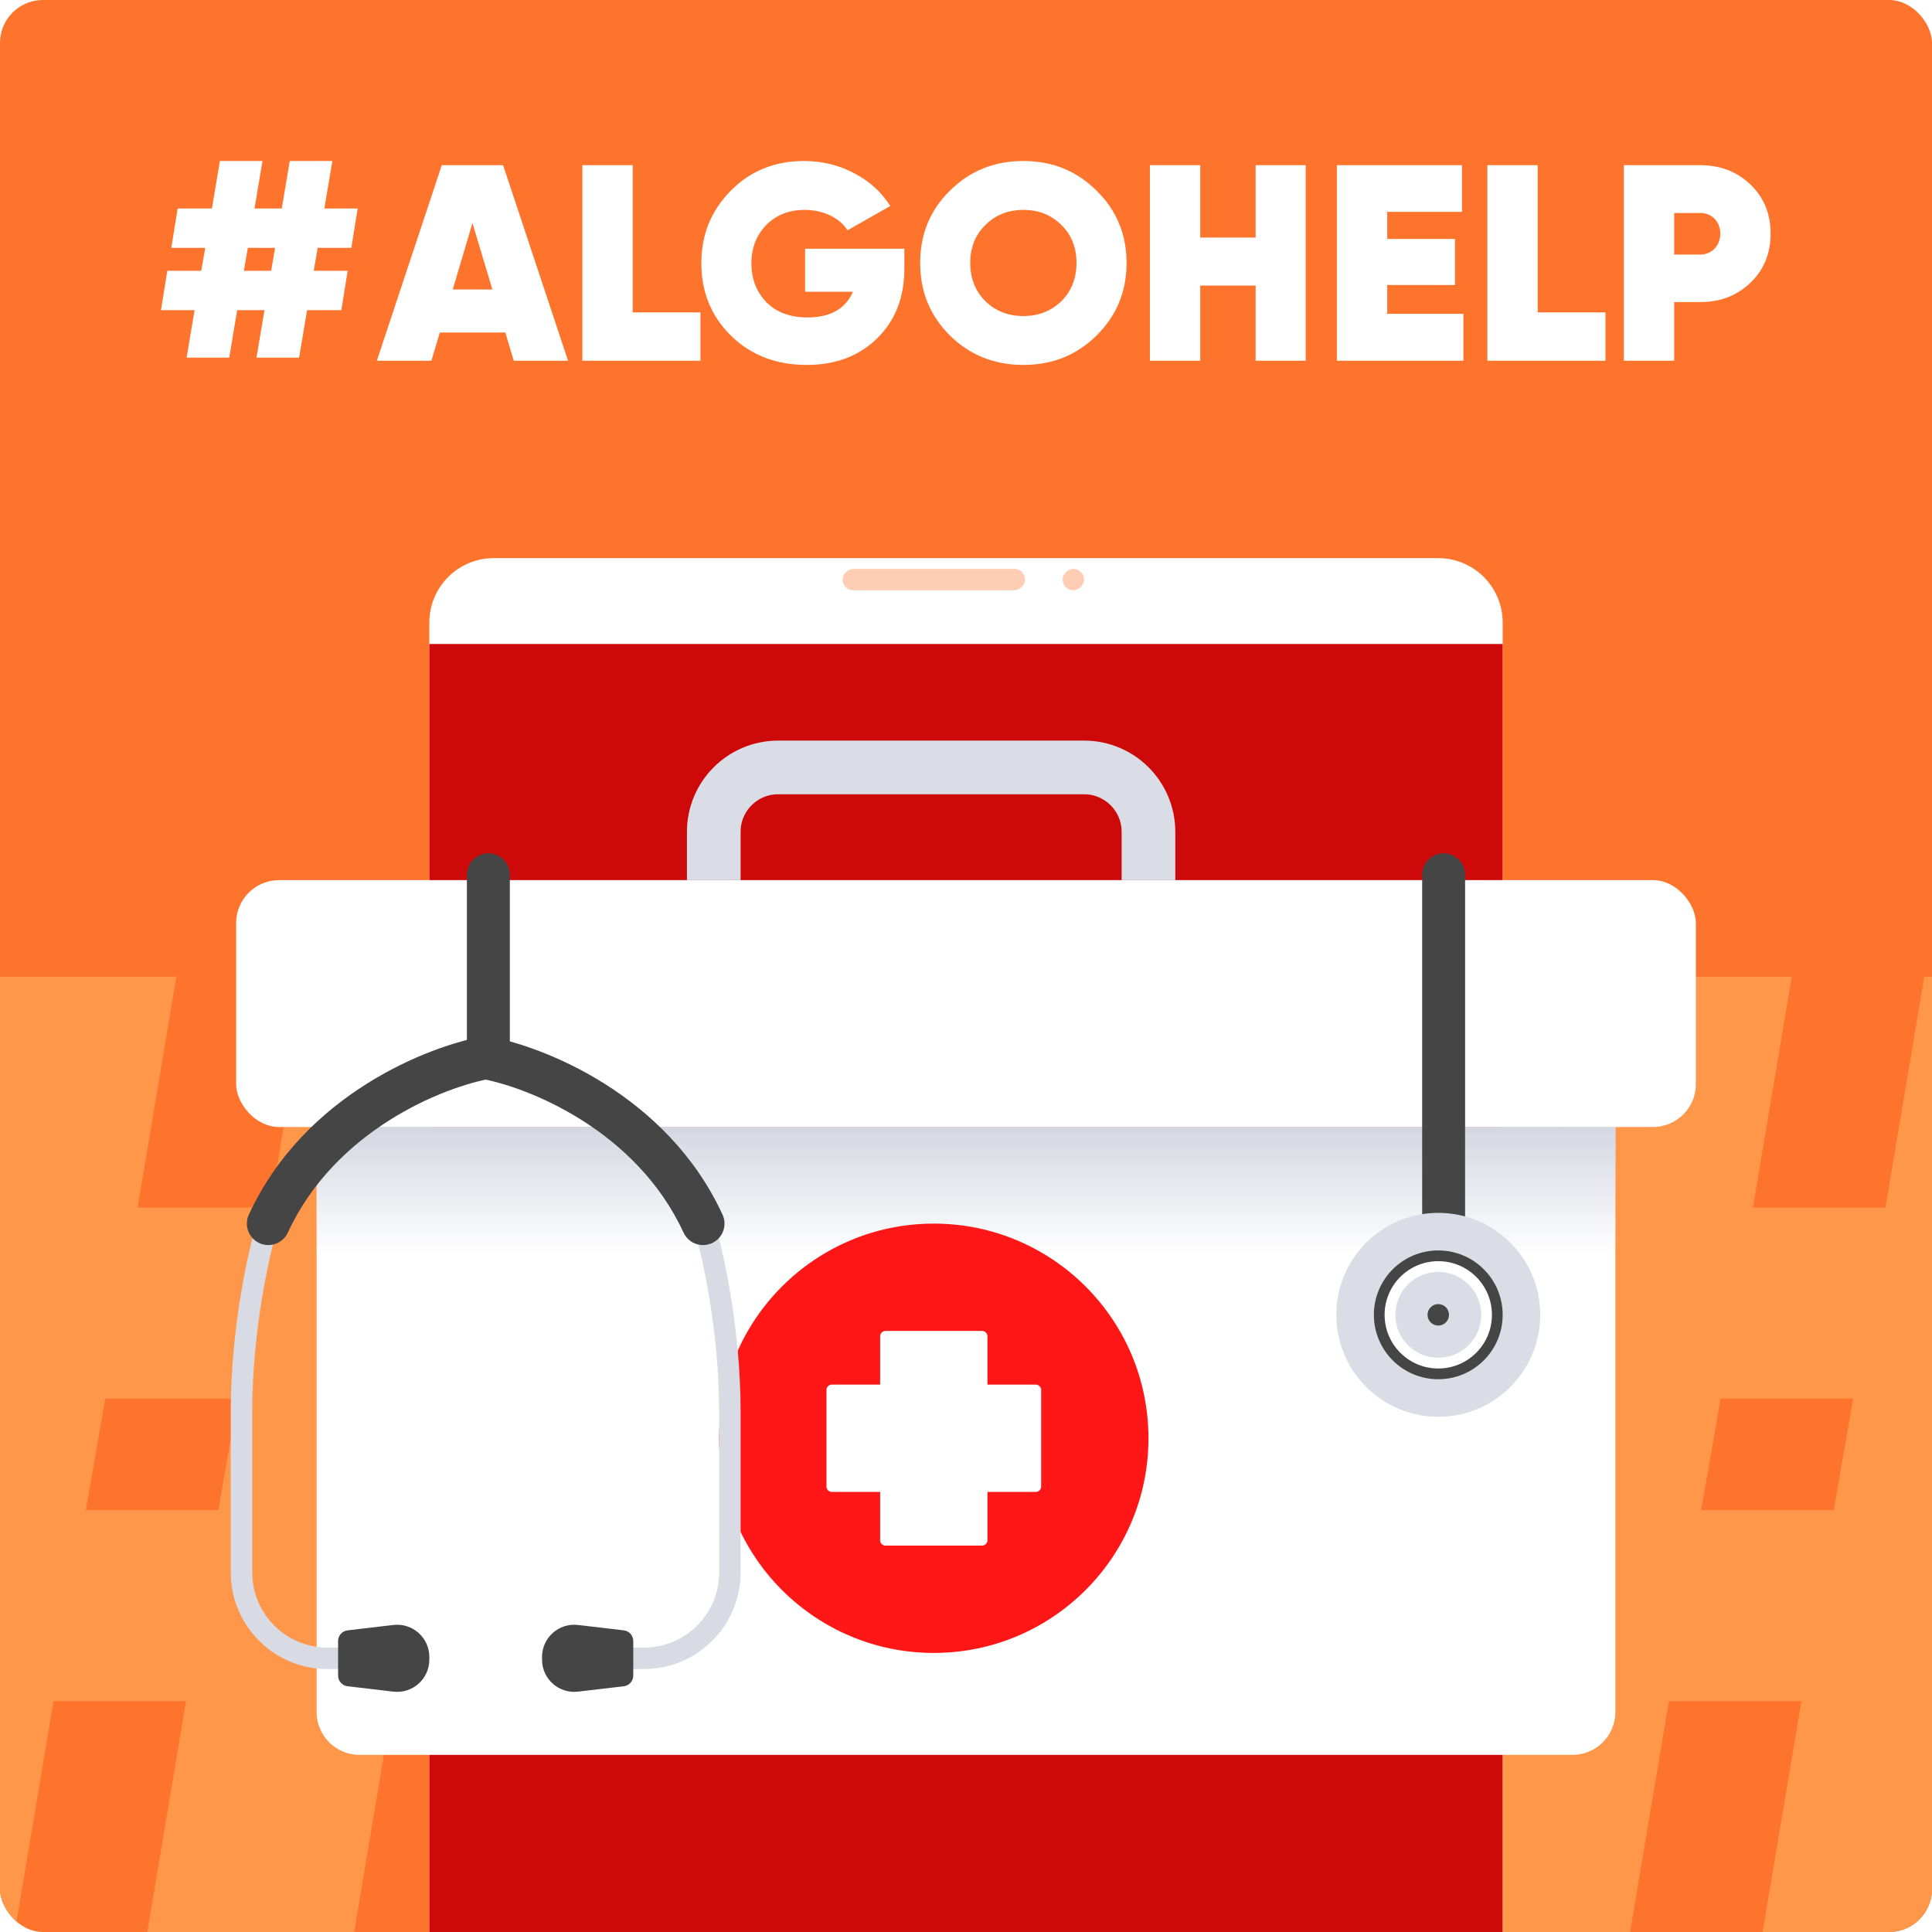
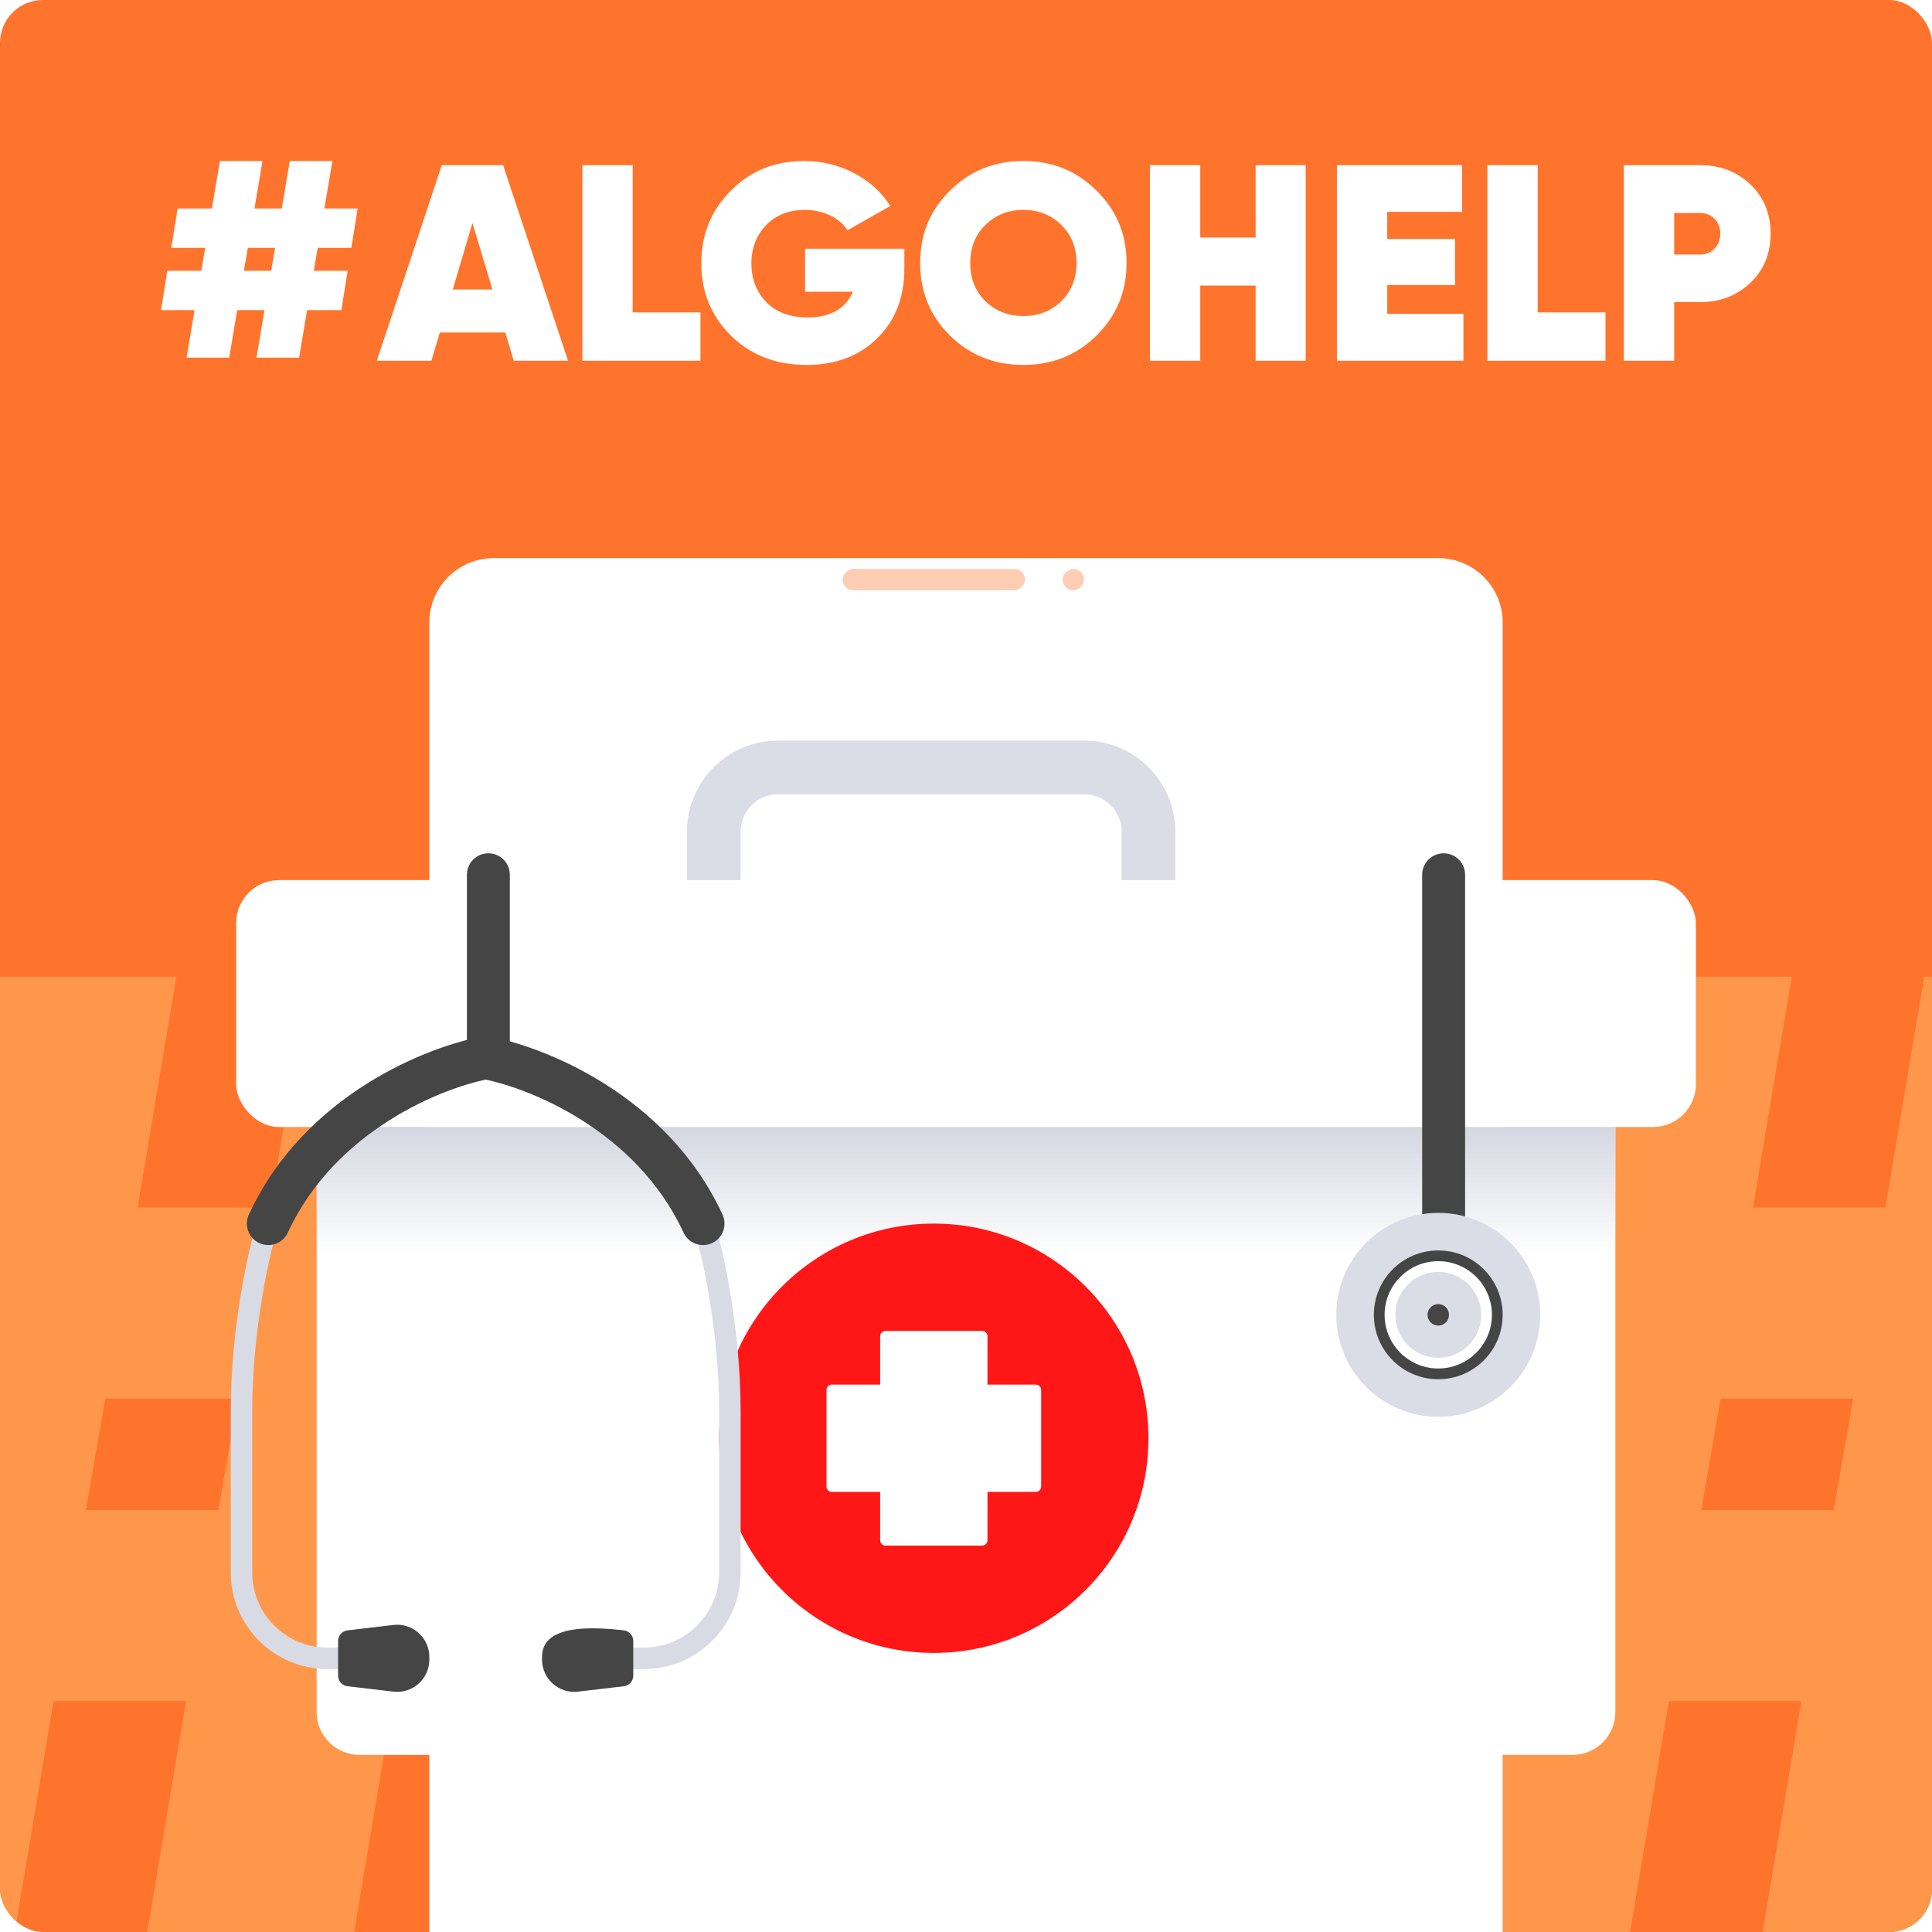
<svg xmlns="http://www.w3.org/2000/svg" width="360" height="360" viewBox="0 0 360 360" fill="none">
  <g clip-path="url(#clip0_2724_2176)">
    <rect width="360" height="360" rx="8" fill="#FF742D" />
    <path d="M420 225.017H389.882L397.11 182H358.558L351.33 225.017H326.633L333.861 182H295.31L288.081 225.017H257.059L251.337 260.617H282.058L278.443 281.383H247.723L242 316.983H272.42L265.191 360H303.743L310.971 316.983H335.668L328.44 360H366.992L374.22 316.983H405.242L410.964 281.383H380.244L383.858 260.617H414.277L420 225.017ZM316.995 281.383L320.609 260.617H345.306L341.692 281.383H316.995Z" fill="#FF974B" />
    <path d="M119 225.017H88.882L96.11 182H57.558L50.33 225.017H25.633L32.861 182H-5.69L-12.919 225.017H-43.941L-49.663 260.617H-18.942L-22.557 281.383H-53.278L-59 316.983H-28.58L-35.809 360H2.743L9.971 316.983H34.668L27.44 360H65.992L73.22 316.983H104.242L109.964 281.383H79.244L82.858 260.617H113.277L119 225.017ZM15.995 281.383L19.609 260.617H44.306L40.692 281.383H15.995Z" fill="#FF974B" />
    <path d="M105.846 67.219L93.743 30.781H82.322L70.219 67.219H80.383L81.955 61.962H94.162L95.734 67.219H105.846ZM88.033 41.556L91.752 53.945H84.365L88.033 41.556Z" fill="white" />
    <path d="M117.891 30.781H108.513V67.219H130.518V58.214H117.891V30.781Z" fill="white" />
    <path d="M150.018 46.345V54.362H158.925C157.562 57.537 154.733 59.151 150.489 59.151C147.189 59.151 144.569 58.162 142.735 56.236C140.902 54.31 140.011 51.915 140.011 49.104C140.011 46.189 140.954 43.794 142.788 41.92C144.621 40.047 147.031 39.11 149.913 39.11C153.476 39.11 156.462 40.619 157.929 42.91L165.893 38.381C164.269 35.83 162.068 33.8 159.186 32.29C156.357 30.781 153.214 30 149.808 30C144.412 30 139.854 31.822 136.186 35.518C132.519 39.214 130.685 43.69 130.685 49.052C130.685 54.414 132.519 58.89 136.186 62.534C139.906 66.178 144.621 68 150.332 68C155.729 68 160.077 66.334 163.43 63.055C166.836 59.723 168.512 55.403 168.512 50.041V46.345H150.018Z" fill="white" />
    <path d="M204.313 62.534C208.033 58.838 209.919 54.362 209.919 49C209.919 43.638 208.033 39.162 204.313 35.518C200.593 31.822 196.088 30 190.691 30C185.295 30 180.737 31.822 177.017 35.518C173.297 39.162 171.463 43.638 171.463 49C171.463 54.362 173.297 58.838 177.017 62.534C180.737 66.178 185.295 68 190.691 68C196.088 68 200.593 66.178 204.313 62.534ZM183.618 56.132C181.732 54.258 180.789 51.863 180.789 49C180.789 46.137 181.732 43.742 183.618 41.92C185.504 40.047 187.862 39.11 190.691 39.11C193.52 39.11 195.878 40.047 197.764 41.92C199.65 43.742 200.593 46.137 200.593 49C200.593 51.863 199.65 54.258 197.764 56.132C195.878 57.953 193.52 58.89 190.691 58.89C187.862 58.89 185.504 57.953 183.618 56.132Z" fill="white" />
    <path d="M233.969 44.263H223.648V30.781H214.27V67.219H223.648V53.216H233.969V67.219H243.295V30.781H233.969V44.263Z" fill="white" />
    <path d="M258.491 53.112H271.118V44.523H258.491V39.474H272.427V30.781H249.113V67.219H272.689V58.474H258.491V53.112Z" fill="white" />
    <path d="M286.529 30.781H277.151V67.219H299.156V58.214H286.529V30.781Z" fill="white" />
    <path d="M302.58 30.781V67.219H311.958V56.288H316.83C320.55 56.288 323.641 55.09 326.156 52.696C328.671 50.301 329.929 47.23 329.929 43.534C329.929 39.838 328.671 36.767 326.156 34.373C323.641 31.978 320.55 30.781 316.83 30.781H302.58ZM311.958 47.438V39.682H316.83C318.926 39.682 320.55 41.244 320.55 43.534C320.55 45.825 318.926 47.438 316.83 47.438H311.958Z" fill="white" />
    <path d="M66.643 38.855H60.443L61.931 30H53.995L52.507 38.855H47.422L48.91 30H40.974L39.486 38.855H33.1L31.922 46.184H38.246L37.502 50.459H31.178L30 57.788H36.262L34.774 66.643H42.71L44.198 57.788H49.282L47.794 66.643H55.731L57.219 57.788H63.605L64.783 50.459H58.459L59.203 46.184H65.465L66.643 38.855ZM45.438 50.459L46.182 46.184H51.267L50.523 50.459H45.438Z" fill="white" />
    <g filter="url(#filter0_d_2724_2176)">
      <path d="M80 106C80 99.373 85.373 94 92 94H268C274.627 94 280 99.373 280 106V360H80V106Z" fill="white" />
    </g>
-     <path d="M80 120H280V360H80V120Z" fill="#CD0909" />
    <rect x="191" y="106" width="4" height="34" rx="2" transform="rotate(90 191 106)" fill="#FFCDB4" />
    <rect x="202" y="106" width="4" height="4" rx="2" transform="rotate(90 202 106)" fill="#FFCDB4" />
    <rect x="44" y="164" width="272" height="46" rx="8" fill="white" />
    <path d="M59 210H301V319C301 323.418 297.418 327 293 327H67C62.582 327 59 323.418 59 319V210Z" fill="white" />
    <path d="M59 210H301V319C301 323.418 297.418 327 293 327H67C62.582 327 59 323.418 59 319V210Z" fill="url(#paint0_linear_2724_2176)" />
    <path d="M214 164V155C214 148.373 208.627 143 202 143H145C138.373 143 133 148.373 133 155V164" stroke="#DADDE5" stroke-width="10" />
    <circle cx="174" cy="268" r="40" fill="#FF1717" />
    <path fill-rule="evenodd" clip-rule="evenodd" d="M183 288C183.552 288 184 287.552 184 287V278H193C193.552 278 194 277.552 194 277V259C194 258.448 193.552 258 193 258H184V249C184 248.448 183.552 248 183 248H165C164.448 248 164 248.448 164 249V258H155C154.448 258 154 258.448 154 259V277C154 277.552 154.448 278 155 278H164V287C164 287.552 164.448 288 165 288H183Z" fill="white" />
    <path d="M265 163C265 160.791 266.791 159 269 159C271.209 159 273 160.791 273 163H265ZM265 245V163H273V245H265Z" fill="#454545" />
    <circle cx="268" cy="245" r="19" fill="#DADDE5" />
    <circle cx="268" cy="245" r="11" fill="white" stroke="#454545" stroke-width="2" />
    <circle cx="268" cy="245" r="8" fill="#DADDE5" />
    <circle cx="2" cy="2" r="2" transform="matrix(-1 0 0 1 270 243)" fill="#454545" />
    <path d="M95 163C95 160.791 93.209 159 91 159C88.791 159 87 160.791 87 163L95 163ZM95 197L95 163L87 163L87 197H95Z" fill="#454545" />
    <path d="M50 227.5C48.333 232.833 45 247.4 45 263C45 272.204 45 283.484 45 293.002C45 301.838 52.163 309 61 309H69.5" stroke="#D8DBE4" stroke-width="4" />
    <path d="M131 227.5C132.667 232.833 136 247.4 136 263C136 272.204 136 283.484 136 293.002C136 301.838 128.837 309 120 309H111.5" stroke="#D8DBE4" stroke-width="4" />
    <path d="M46.368 226.324C45.442 228.33 46.318 230.706 48.324 231.632C50.33 232.558 52.706 231.682 53.632 229.676L46.368 226.324ZM90.32 193.058C79.952 194.846 56.732 203.869 46.368 226.324L53.632 229.676C62.468 210.531 82.715 202.487 91.68 200.942L90.32 193.058Z" fill="#454545" />
    <path d="M134.632 226.324C135.558 228.33 134.682 230.706 132.676 231.632C130.67 232.558 128.294 231.682 127.368 229.676L134.632 226.324ZM90.68 193.058C101.048 194.846 124.268 203.869 134.632 226.324L127.368 229.676C118.532 210.531 98.285 202.487 89.32 200.942L90.68 193.058Z" fill="#454545" />
    <path d="M63 305.778C63 304.764 63.759 303.911 64.766 303.792L73.299 302.788C76.866 302.369 80 305.156 80 308.747V309.253C80 312.844 76.866 315.631 73.299 315.212L64.766 314.208C63.759 314.089 63 313.236 63 312.222V305.778Z" fill="#454545" />
-     <path d="M118 305.778C118 304.764 117.241 303.911 116.234 303.792L107.701 302.788C104.134 302.369 101 305.156 101 308.747V309.253C101 312.844 104.134 315.631 107.701 315.212L116.234 314.208C117.241 314.089 118 313.236 118 312.222V305.778Z" fill="#454545" />
+     <path d="M118 305.778C118 304.764 117.241 303.911 116.234 303.792C104.134 302.369 101 305.156 101 308.747V309.253C101 312.844 104.134 315.631 107.701 315.212L116.234 314.208C117.241 314.089 118 313.236 118 312.222V305.778Z" fill="#454545" />
  </g>
  <defs>
    <filter id="filter0_d_2724_2176" x="60" y="84" width="240" height="306" filterUnits="userSpaceOnUse" color-interpolation-filters="sRGB">
      <feFlood flood-opacity="0" result="BackgroundImageFix" />
      <feColorMatrix in="SourceAlpha" type="matrix" values="0 0 0 0 0 0 0 0 0 0 0 0 0 0 0 0 0 0 127 0" result="hardAlpha" />
      <feOffset dy="10" />
      <feGaussianBlur stdDeviation="10" />
      <feComposite in2="hardAlpha" operator="out" />
      <feColorMatrix type="matrix" values="0 0 0 0 0.804 0 0 0 0 0.035 0 0 0 0 0.035 0 0 0 1 0" />
      <feBlend mode="normal" in2="BackgroundImageFix" result="effect1_dropShadow_2724_2176" />
      <feBlend mode="normal" in="SourceGraphic" in2="effect1_dropShadow_2724_2176" result="shape" />
    </filter>
    <linearGradient id="paint0_linear_2724_2176" x1="180" y1="210" x2="180" y2="234" gradientUnits="userSpaceOnUse">
      <stop stop-color="#D4D7E1" />
      <stop offset="1" stop-color="#D4D7E1" stop-opacity="0" />
    </linearGradient>
    <clipPath id="clip0_2724_2176">
      <rect width="360" height="360" rx="8" fill="white" />
    </clipPath>
  </defs>
</svg>